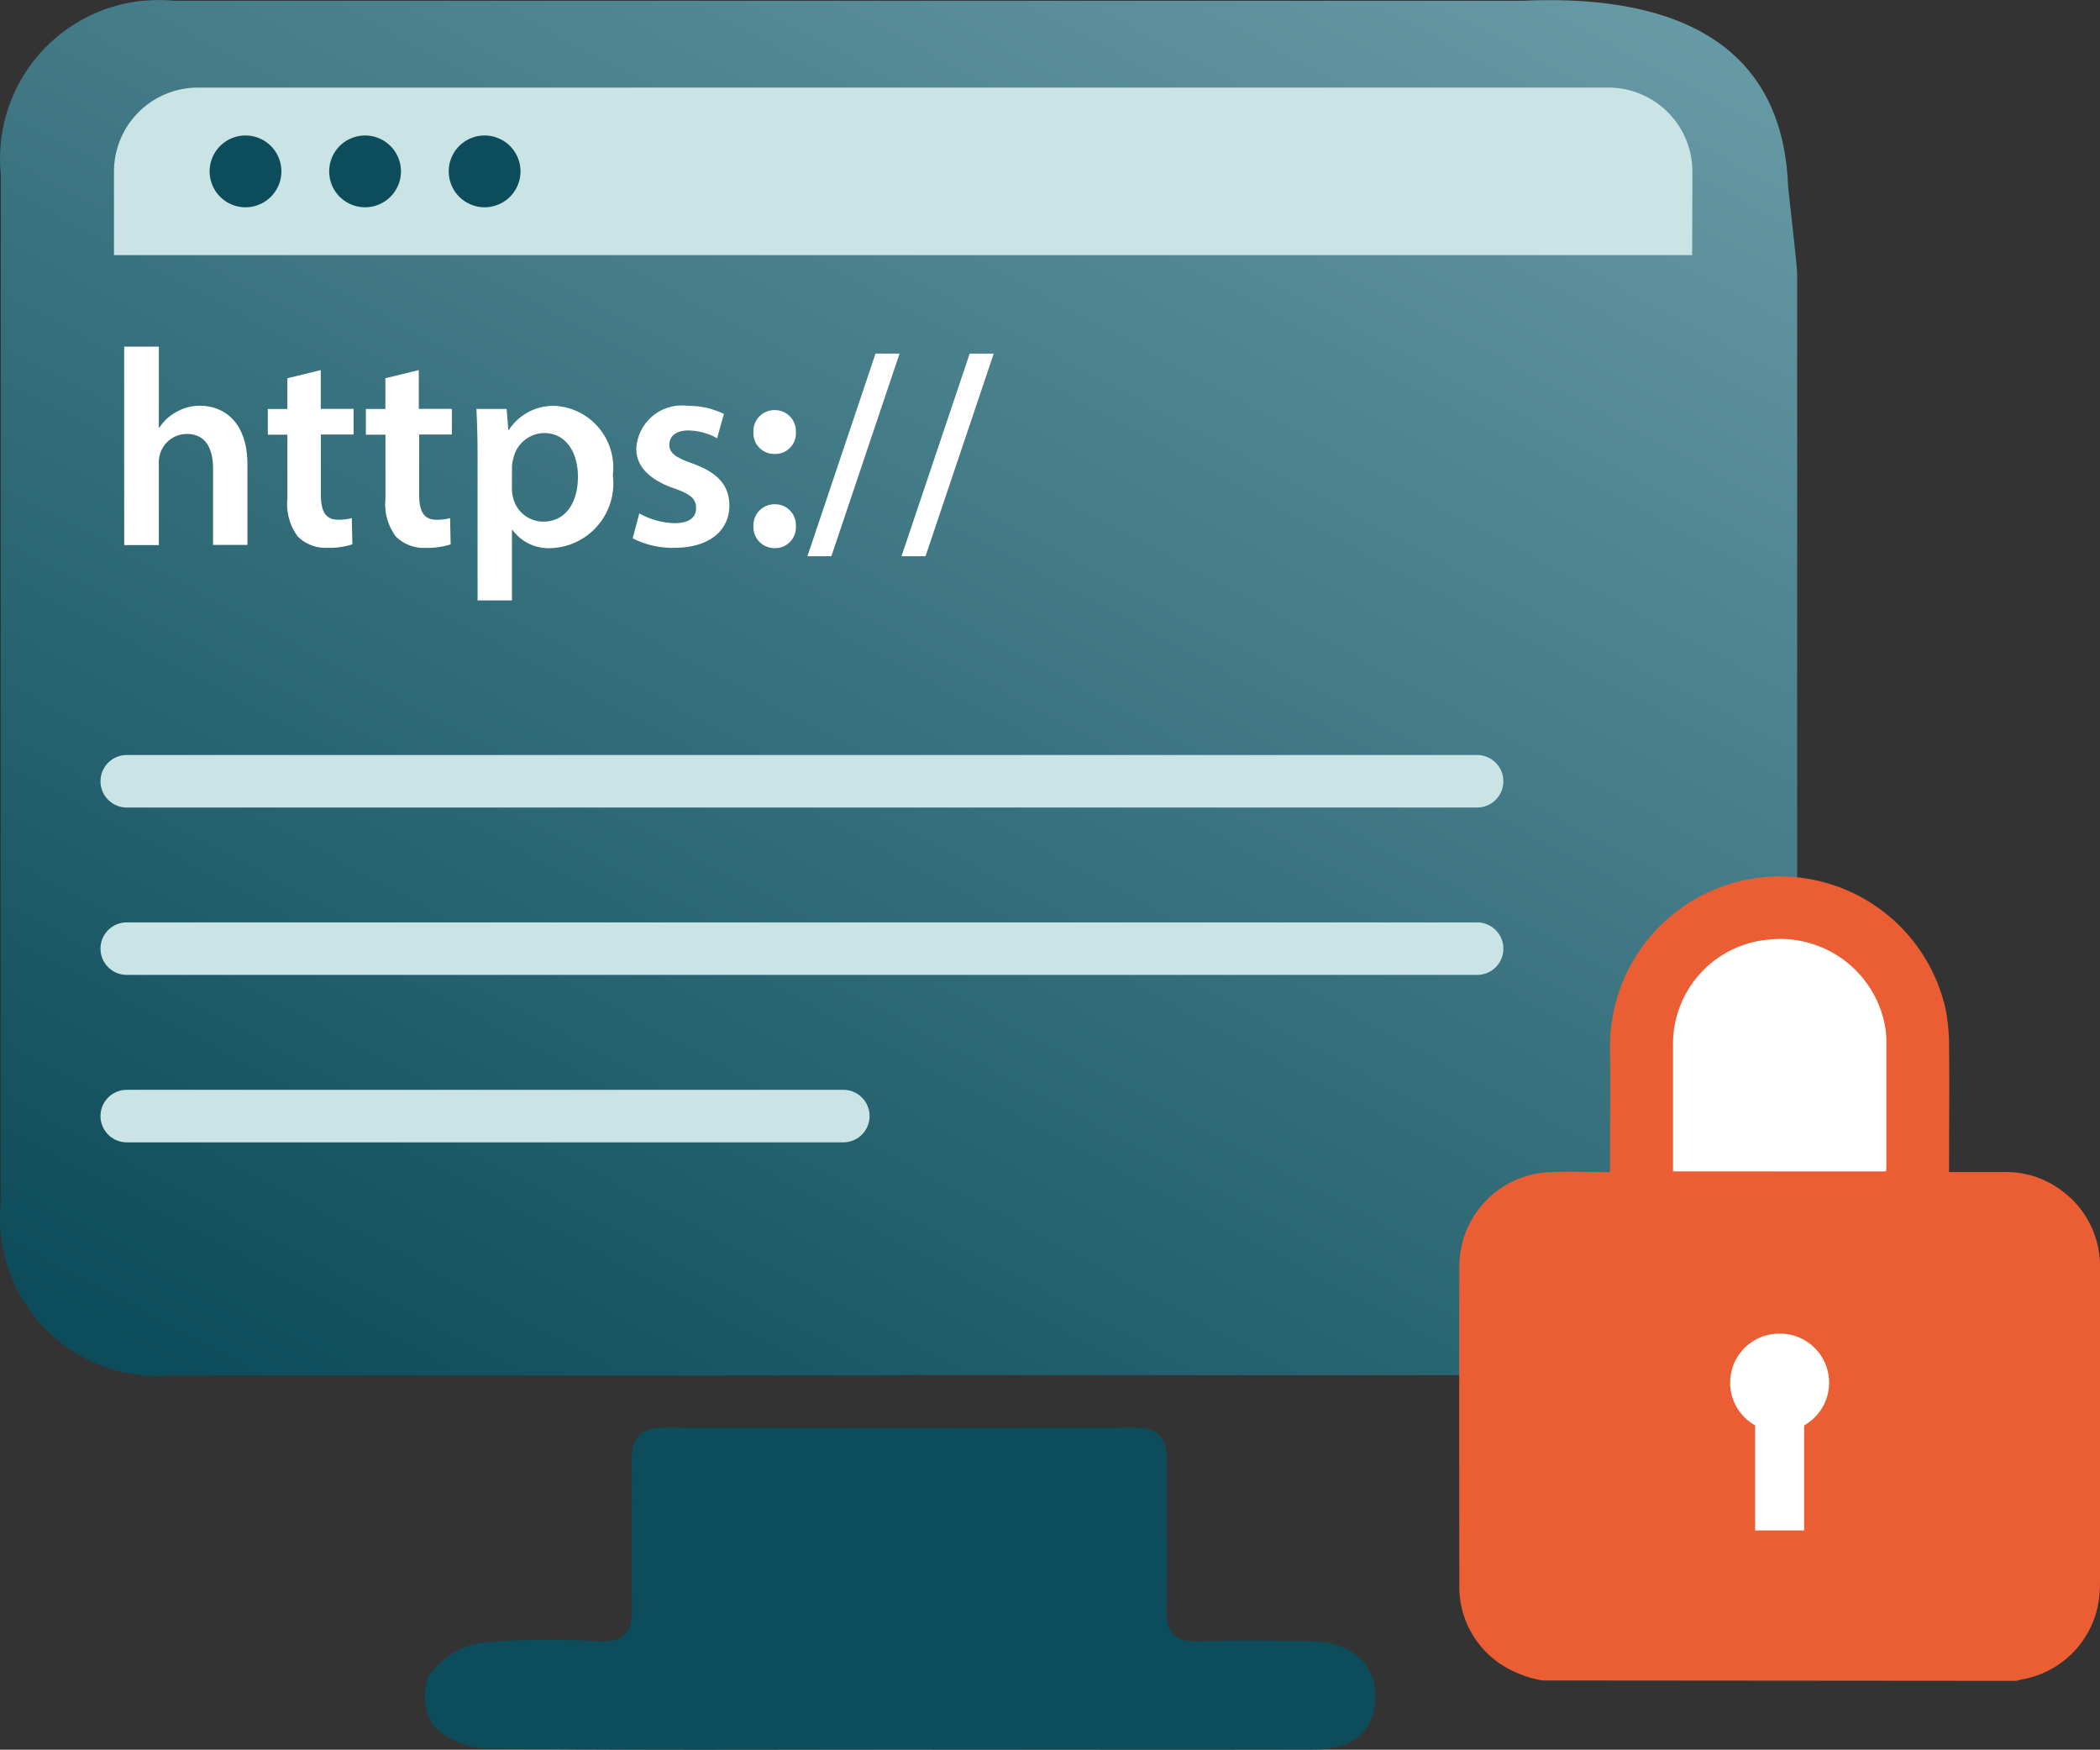
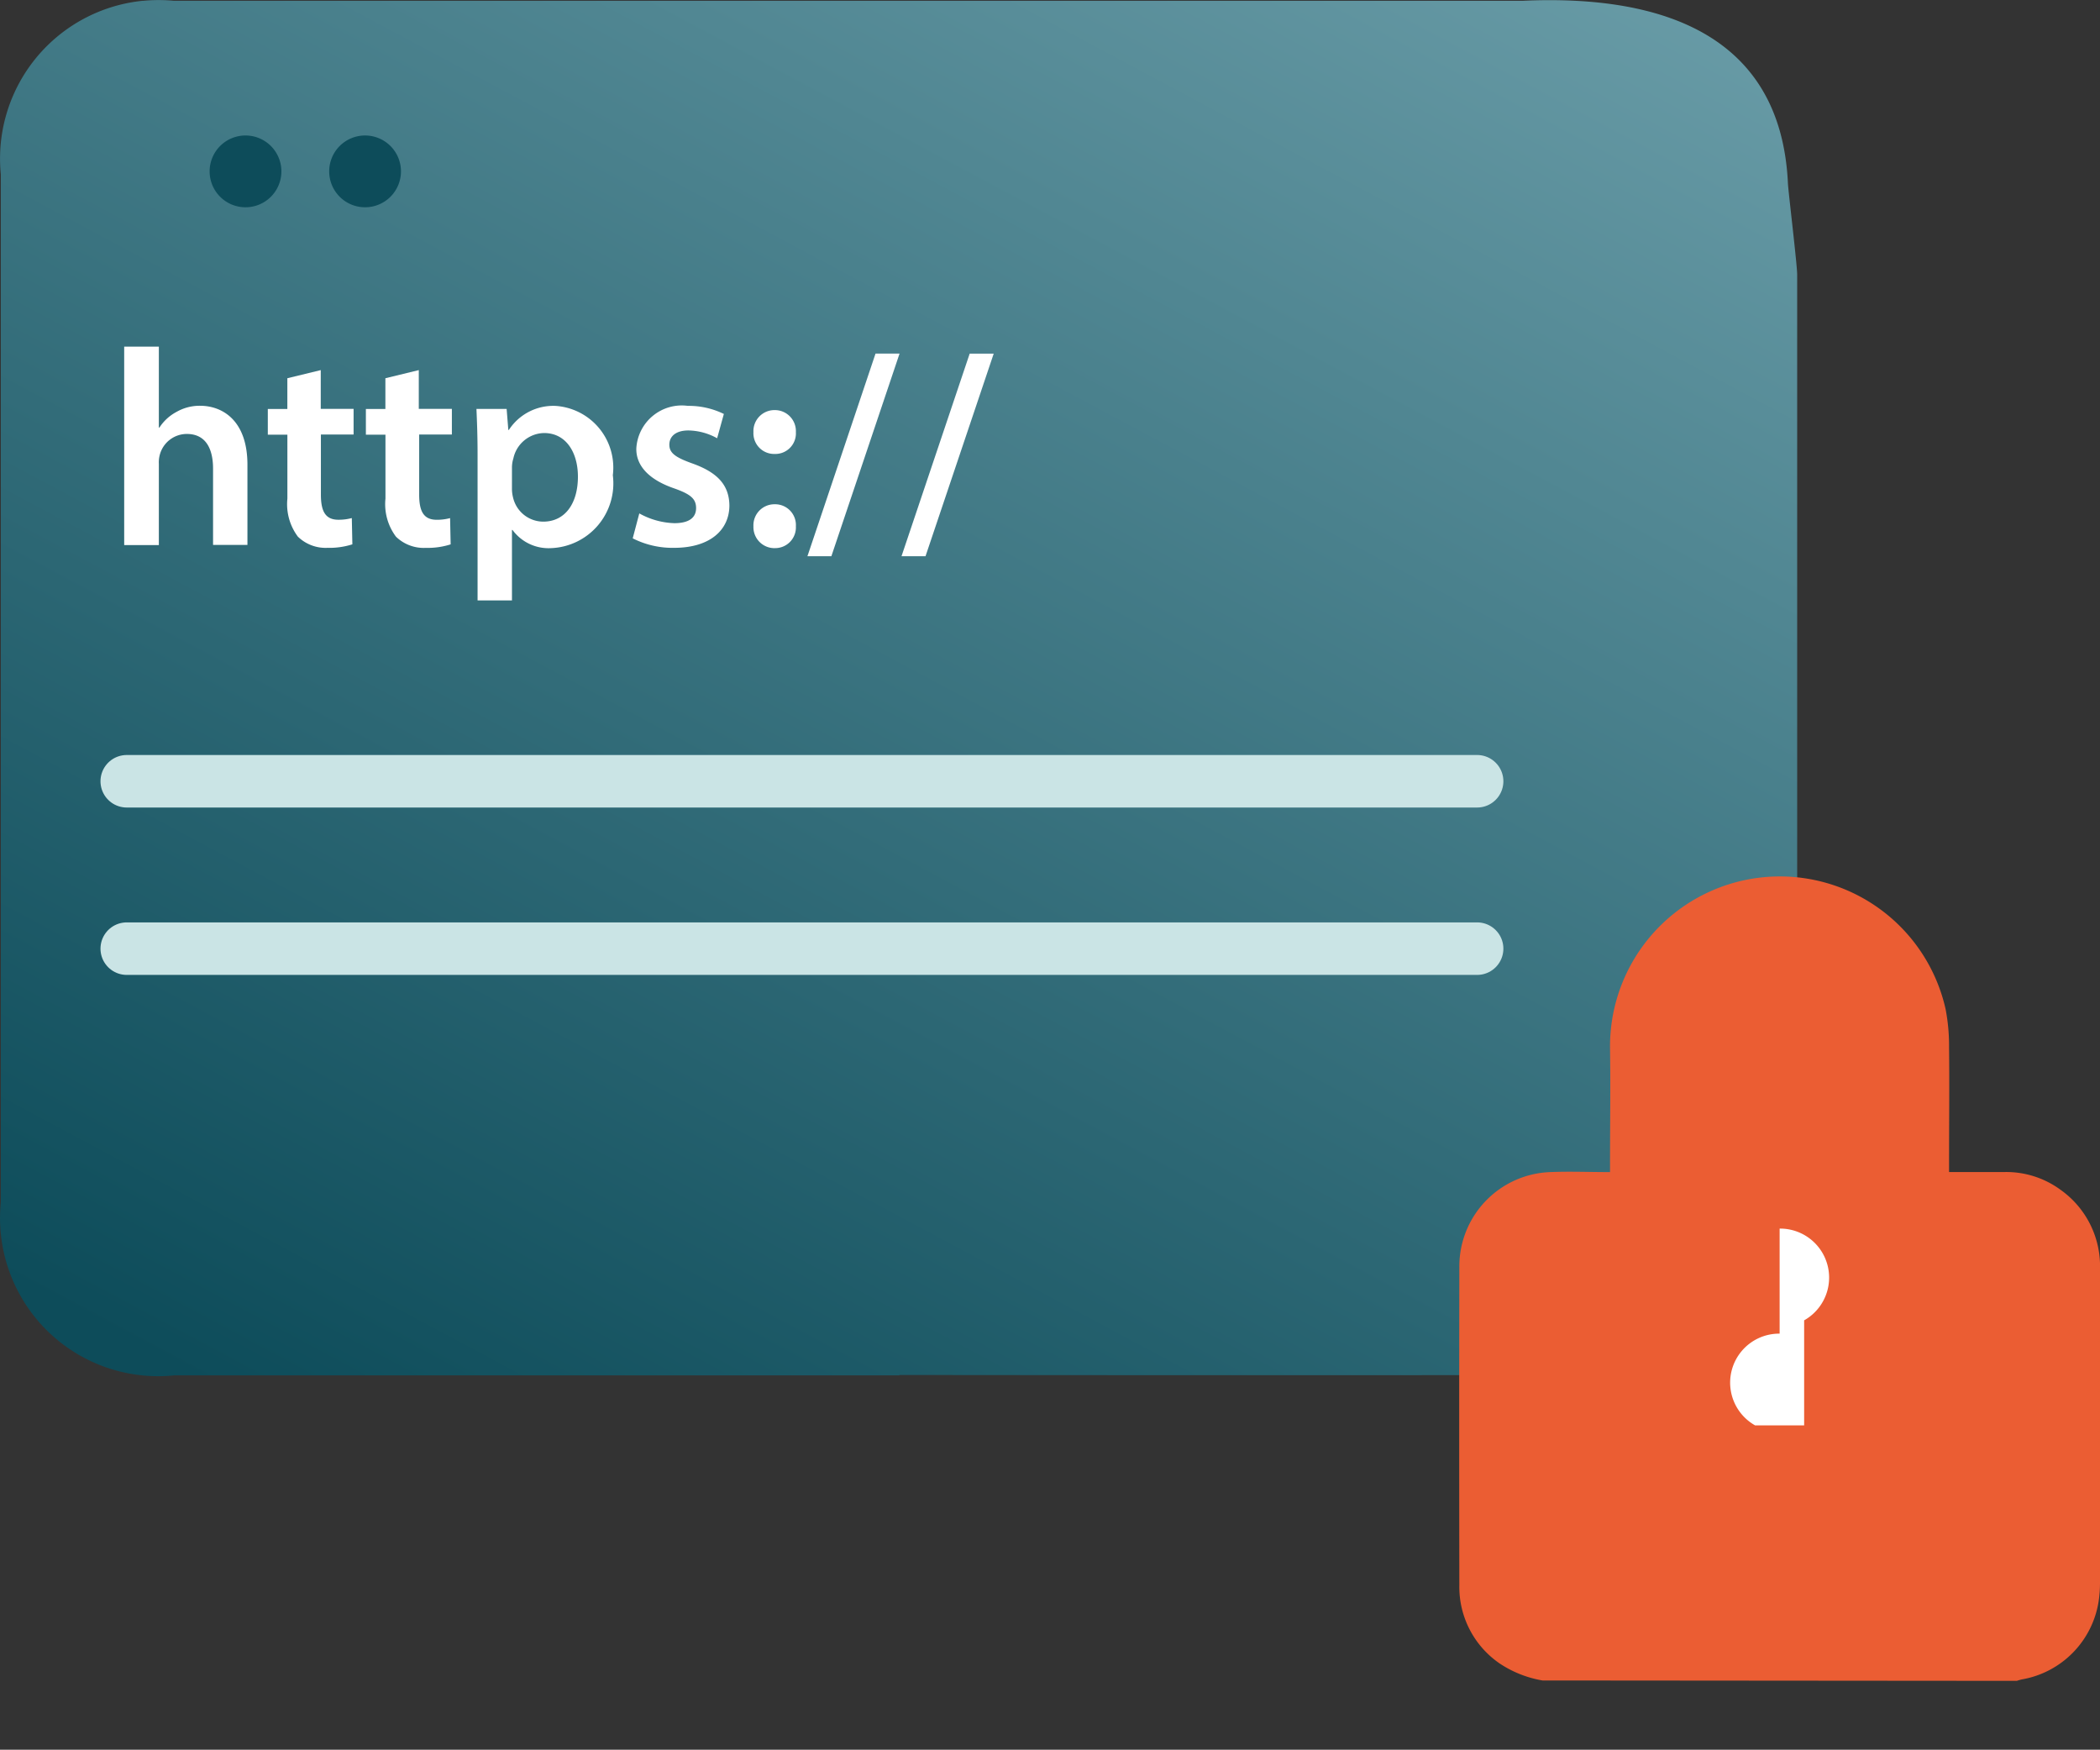
<svg xmlns="http://www.w3.org/2000/svg" width="59.978" height="49.966" viewBox="0 0 59.978 49.966">
  <rect x="0" y="0" width="59.978" height="49.966" fill="#333333" stroke="none" />
  <defs>
    <linearGradient id="linear-gradient" x1="0.144" y1="1.033" x2="1.499" y2="-0.932" gradientUnits="objectBoundingBox">
      <stop offset="0" stop-color="#0d4c5a" />
      <stop offset="1" stop-color="#b3dce5" />
    </linearGradient>
  </defs>
  <g id="Group_44207" data-name="Group 44207" transform="translate(-1321.985 -681.469)">
    <g id="Group_43648" data-name="Group 43648" transform="translate(1321.985 681.469)">
      <g id="Group_43822" data-name="Group 43822" transform="translate(0 0)">
        <path id="Path_63034" data-name="Path 63034" d="M858.4,174.663a4.529,4.529,0,0,0-4.056,4.958v29.347a4.516,4.516,0,0,0,4.958,4.948H880l.009-.01q10.434.012,20.866,0a4.483,4.483,0,0,0,4.774-4.774V182.5c.009-.227-.254-2.394-.264-2.621-.192-4.144-3.443-5.406-7.587-5.215h-38.51c-.145-.014-.292-.021-.437-.021s-.3.007-.45.022" transform="translate(-854.32 -174.641)" fill="url(#linear-gradient)" />
-         <path id="Path_63035" data-name="Path 63035" d="M887.1,265.888c.018,1.414-.022,2.827.011,4.24.017.7-.255.955-.947.933a21.693,21.693,0,0,0-3.386.039,2.272,2.272,0,0,0-1.459.926,1.557,1.557,0,0,0,.14,1.467,2.27,2.27,0,0,0,1.537.628c3.9.051,7.8.028,11.7.028h.013c3.958,0,7.914.009,11.872,0,1.151,0,1.747-.539,1.761-1.491s-.67-1.578-1.792-1.6c-1.078-.022-2.154-.036-3.226,0-.689.023-.963-.229-.947-.933.034-1.412-.006-2.826.012-4.239,0-.64-.249-.925-.9-.925q-6.743.016-13.484,0h0c-.655,0-.906.281-.9.925" transform="translate(-869.062 -224.189)" fill="#0d4c5a" />
        <path id="Path_63143" data-name="Path 63143" d="M1.386-9.244h.99v-2.322a.827.827,0,0,1,.04-.3.8.8,0,0,1,.758-.551c.543,0,.75.423.75.99v2.179h.982v-2.29c0-1.245-.694-1.684-1.357-1.684a1.331,1.331,0,0,0-.67.176,1.317,1.317,0,0,0-.487.447H2.376V-14.91h-.99Zm4.66-4.764v.878H5.488v.734h.559v1.827a1.548,1.548,0,0,0,.3,1.085,1.136,1.136,0,0,0,.846.319,2.157,2.157,0,0,0,.71-.1l-.016-.75a1.45,1.45,0,0,1-.383.048c-.375,0-.5-.247-.5-.718V-12.4h.934v-.734H7V-14.24Zm2.8,0v.878H8.289v.734h.559v1.827a1.548,1.548,0,0,0,.3,1.085A1.136,1.136,0,0,0,10-9.164a2.157,2.157,0,0,0,.71-.1l-.016-.75a1.45,1.45,0,0,1-.383.048c-.375,0-.5-.247-.5-.718V-12.4h.934v-.734H9.8V-14.24Zm2.633,6.344h.982V-9.675h.016a1.276,1.276,0,0,0,1.093.519,1.85,1.85,0,0,0,1.772-2.083,1.766,1.766,0,0,0-1.636-1.979,1.514,1.514,0,0,0-1.333.686h-.016l-.048-.6h-.862c.016.367.032.782.032,1.293Zm.982-3.806a.89.89,0,0,1,.04-.247.915.915,0,0,1,.878-.726c.63,0,.966.559.966,1.245,0,.766-.367,1.285-.99,1.285a.888.888,0,0,1-.862-.686,1.011,1.011,0,0,1-.032-.271ZM15.91-9.436a2.507,2.507,0,0,0,1.181.271c1.029,0,1.58-.511,1.58-1.213-.008-.575-.335-.934-1.037-1.189-.495-.176-.678-.3-.678-.543s.192-.407.543-.407a1.745,1.745,0,0,1,.822.223l.192-.694a2.282,2.282,0,0,0-1.029-.231A1.3,1.3,0,0,0,16.013-12c-.008.455.311.87,1.069,1.133.479.168.638.3.638.567s-.192.431-.622.431a2.19,2.19,0,0,1-1-.279Zm4.054-2.41a.587.587,0,0,0,.606-.622.6.6,0,0,0-.606-.63.6.6,0,0,0-.606.63A.591.591,0,0,0,19.964-11.846Zm0,2.689a.591.591,0,0,0,.606-.622.593.593,0,0,0-.606-.63.6.6,0,0,0-.606.63A.6.6,0,0,0,19.964-9.156Zm1.62.231,1.947-5.786h-.686L20.9-8.925Zm2.689,0L26.22-14.71h-.686L23.587-8.925Z" transform="translate(2.161 24.809)" fill="#fff" />
        <g id="Group_43748" data-name="Group 43748" transform="translate(3.255 2.504)">
-           <path id="Path_63036" data-name="Path 63036" d="M906.606,184.969H861.531v-2.384a2.4,2.4,0,0,1,2.4-2.4h40.281a2.4,2.4,0,0,1,2.4,2.4Z" transform="translate(-861.531 -180.188)" fill="#cae4e5" />
          <g id="Group_43747" data-name="Group 43747" transform="translate(2.732 1.365)">
-             <path id="Path_63132" data-name="Path 63132" d="M882.711,184.238a1.025,1.025,0,1,0,1.025-1.025,1.025,1.025,0,0,0-1.025,1.025" transform="translate(-875.882 -183.213)" fill="#0d4c5a" />
            <path id="Path_63133" data-name="Path 63133" d="M882.711,184.238a1.025,1.025,0,1,0,1.025-1.025,1.025,1.025,0,0,0-1.025,1.025" transform="translate(-879.296 -183.213)" fill="#0d4c5a" />
            <path id="Path_63134" data-name="Path 63134" d="M882.711,184.238a1.025,1.025,0,1,0,1.025-1.025,1.025,1.025,0,0,0-1.025,1.025" transform="translate(-882.711 -183.213)" fill="#0d4c5a" />
          </g>
        </g>
      </g>
      <g id="Group_43645" data-name="Group 43645" transform="translate(3.62 22.31)">
        <line id="Line_257" data-name="Line 257" x2="38.568" fill="none" stroke="#cae4e5" stroke-linecap="round" stroke-width="1.5" />
        <line id="Line_258" data-name="Line 258" x2="38.568" transform="translate(0 4.78)" fill="none" stroke="#cae4e5" stroke-linecap="round" stroke-width="1.5" />
-         <line id="Line_259" data-name="Line 259" x2="20.466" transform="translate(0 9.561)" fill="none" stroke="#cae4e5" stroke-linecap="round" stroke-width="1.5" />
      </g>
    </g>
    <g id="Group_43644" data-name="Group 43644" transform="translate(1363.663 706.487)">
      <path id="Path_63084" data-name="Path 63084" d="M949.021,253.029a3.163,3.163,0,0,1-1.217-.481,2.649,2.649,0,0,1-1.158-2.236q-.008-4.551,0-9.1a2.694,2.694,0,0,1,2.59-2.7c.559-.024,1.12,0,1.714,0v-.248c0-1.1.016-2.2,0-3.3a4.851,4.851,0,0,1,9.583-1.111,5.511,5.511,0,0,1,.1,1.091c.013,1.1,0,2.2,0,3.3v.266h1.581a2.623,2.623,0,0,1,1.6.505,2.673,2.673,0,0,1,1.13,2.273q0,4.484,0,8.969a3.551,3.551,0,0,1-.039.512,2.68,2.68,0,0,1-2.188,2.229,1.233,1.233,0,0,0-.148.042Z" transform="translate(-946.644 -230.059)" fill="#eb5d33" />
-       <path id="Path_63085" data-name="Path 63085" d="M965.207,259a1.4,1.4,0,0,0-.7,2.62v3h1.4v-3a1.4,1.4,0,0,0-.7-2.62Z" transform="translate(-956.057 -245.934)" fill="#fff" />
-       <path id="Path_63086" data-name="Path 63086" d="M966.244,240.675c0-.056.009-.092.009-.128,0-1.2,0-2.391,0-3.586a2.662,2.662,0,0,0-.073-.6,3.04,3.04,0,0,0-3.266-2.308,2.989,2.989,0,0,0-2.755,3c0,1.136,0,2.272,0,3.407v.213Z" transform="translate(-954.054 -232.241)" fill="#fff" />
+       <path id="Path_63085" data-name="Path 63085" d="M965.207,259a1.4,1.4,0,0,0-.7,2.62h1.4v-3a1.4,1.4,0,0,0-.7-2.62Z" transform="translate(-956.057 -245.934)" fill="#fff" />
    </g>
  </g>
</svg>